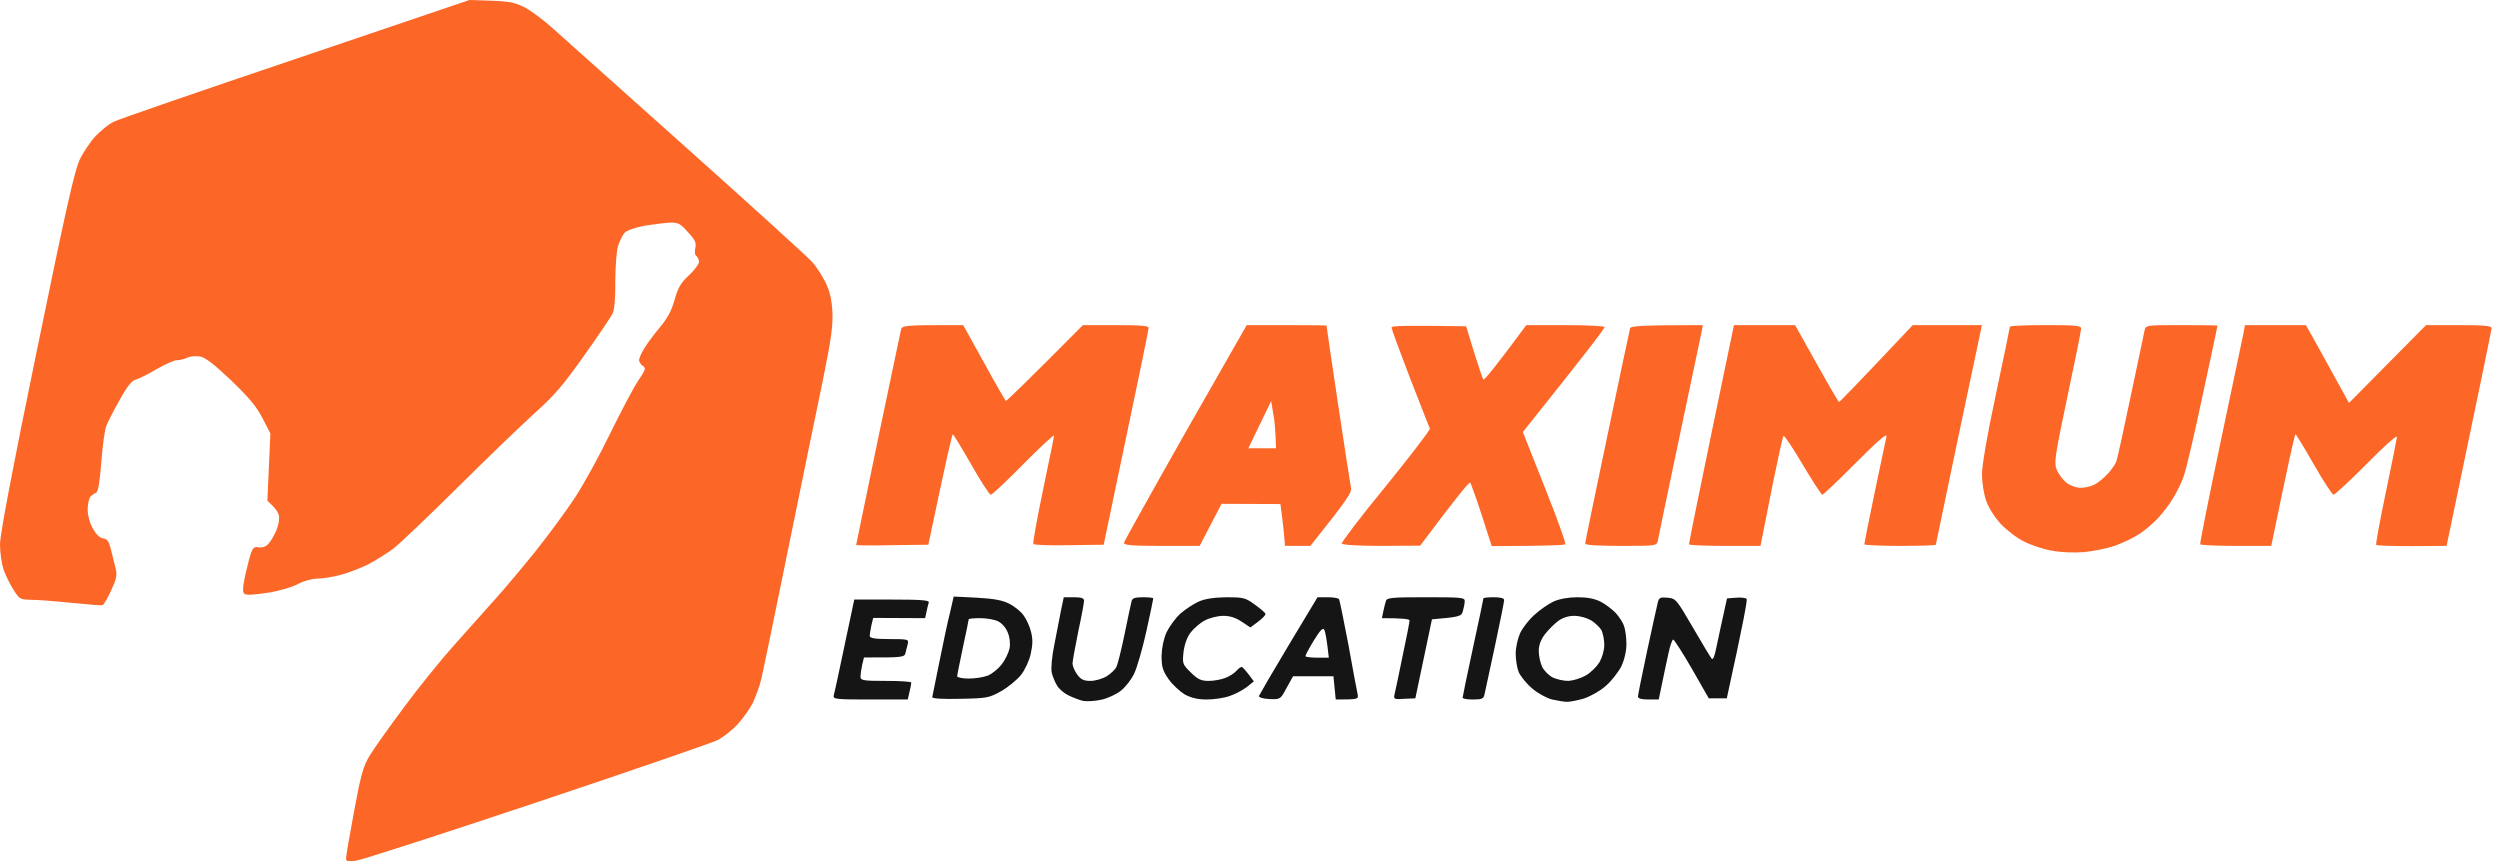
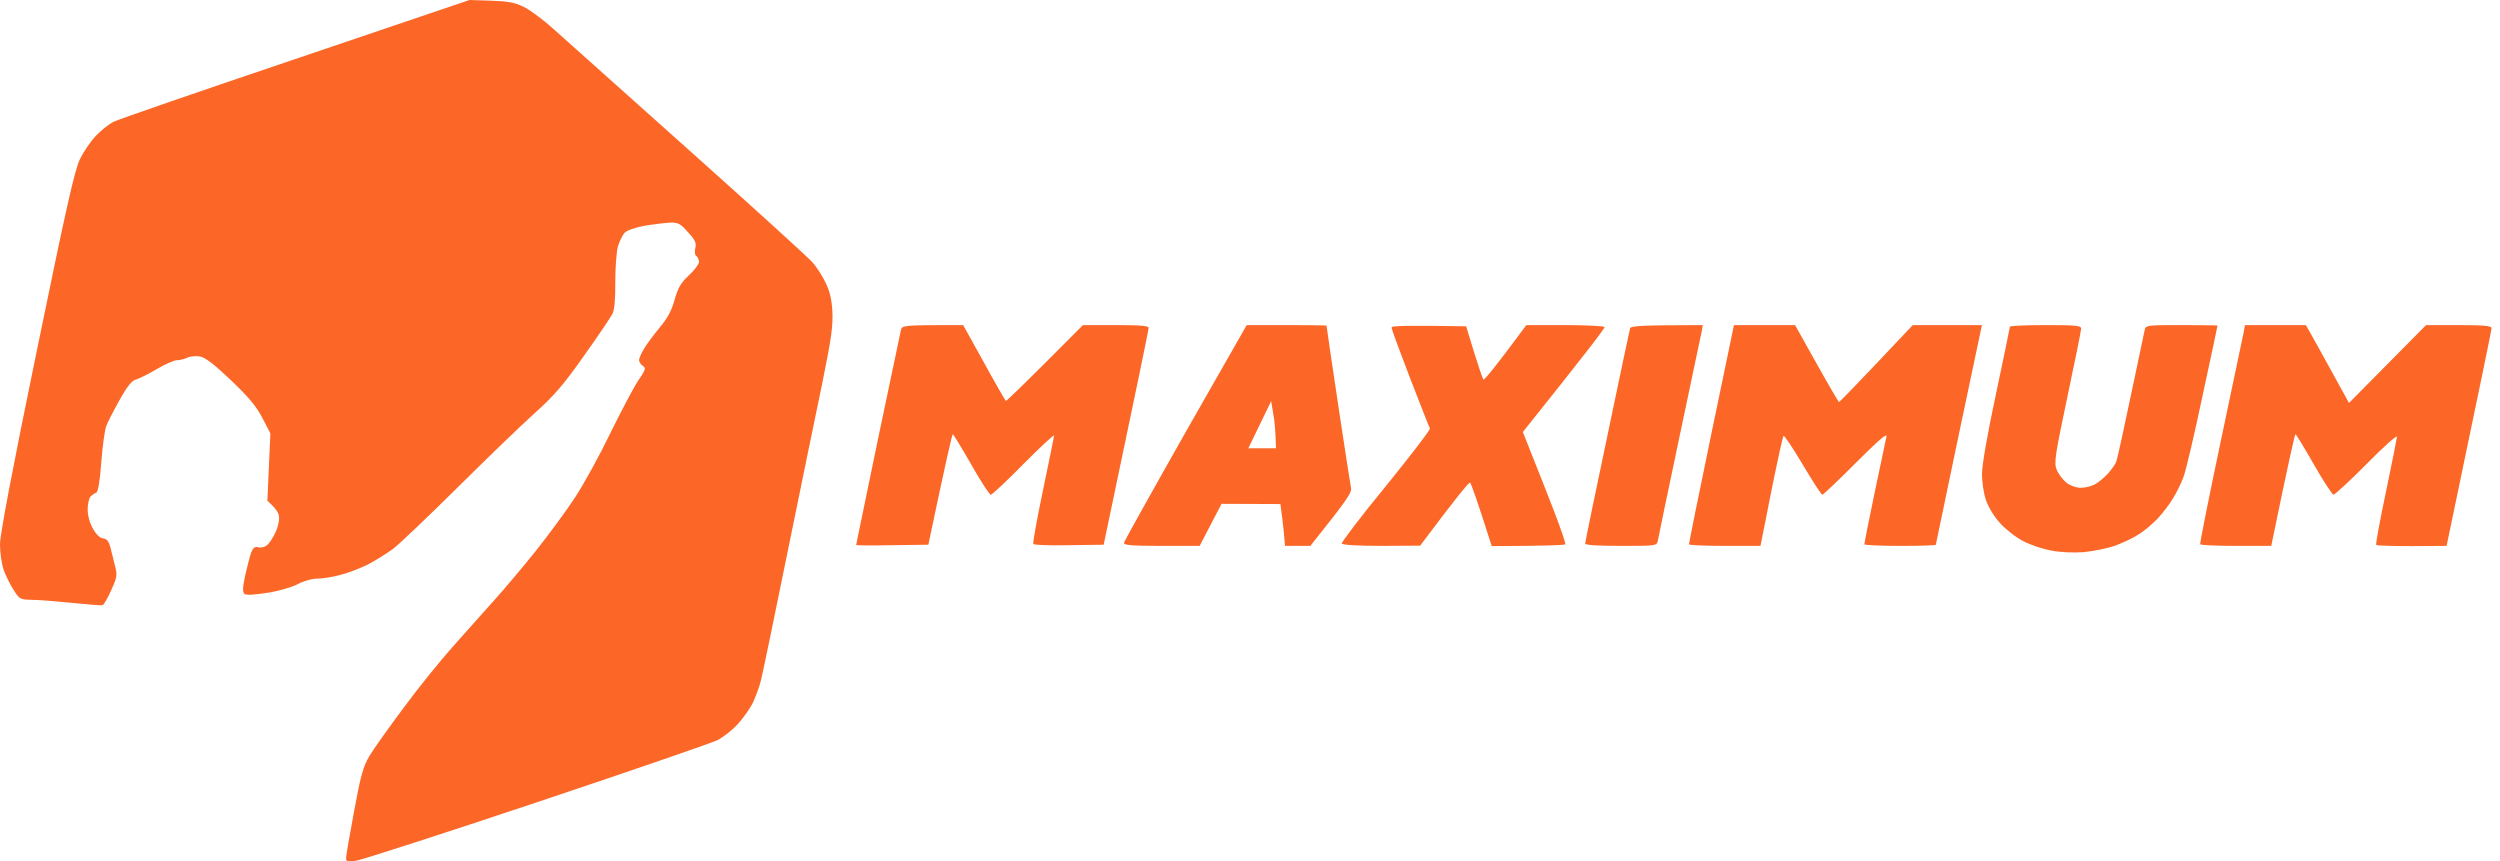
<svg xmlns="http://www.w3.org/2000/svg" width="119" height="41" viewBox="0 0 119 41" fill="none">
  <path fill-rule="evenodd" clip-rule="evenodd" d="M22.347 0L23.39 0.033C24.258 0.066 24.521 0.122 24.983 0.354C25.29 0.52 25.883 0.962 26.3 1.338C26.718 1.715 29.617 4.303 32.724 7.08C35.832 9.856 38.523 12.301 38.698 12.511C38.874 12.721 39.138 13.13 39.291 13.44C39.489 13.838 39.588 14.226 39.621 14.823C39.654 15.509 39.577 16.084 39.16 18.141C38.874 19.513 38.127 23.141 37.501 26.216C36.876 29.292 36.304 32.057 36.228 32.356C36.162 32.654 35.975 33.141 35.843 33.44C35.7 33.727 35.371 34.192 35.118 34.468C34.855 34.756 34.427 35.088 34.152 35.232C33.878 35.364 30.001 36.703 25.532 38.196C21.062 39.69 17.197 40.94 16.933 40.973C16.538 41.028 16.472 41.006 16.472 40.84C16.472 40.741 16.648 39.734 16.856 38.606C17.175 36.869 17.296 36.471 17.592 35.973C17.79 35.641 18.526 34.612 19.217 33.683C19.909 32.743 20.974 31.427 21.578 30.752C22.182 30.077 23.061 29.093 23.533 28.561C24.016 28.031 24.895 26.98 25.51 26.216C26.114 25.453 26.959 24.314 27.377 23.672C27.794 23.031 28.552 21.659 29.046 20.63C29.551 19.602 30.144 18.473 30.363 18.141C30.726 17.61 30.759 17.522 30.605 17.422C30.506 17.356 30.429 17.234 30.418 17.146C30.418 17.057 30.528 16.803 30.66 16.593C30.781 16.383 31.121 15.929 31.396 15.597C31.769 15.155 31.967 14.79 32.11 14.27C32.274 13.694 32.406 13.462 32.79 13.108C33.054 12.865 33.263 12.577 33.274 12.467C33.274 12.367 33.219 12.245 33.153 12.19C33.076 12.146 33.054 11.991 33.098 11.803C33.153 11.56 33.087 11.416 32.746 11.051C32.395 10.652 32.285 10.586 31.901 10.597C31.659 10.608 31.121 10.675 30.693 10.741C30.232 10.829 29.847 10.962 29.727 11.084C29.628 11.194 29.485 11.493 29.408 11.748C29.342 12.013 29.287 12.765 29.287 13.44C29.298 14.226 29.243 14.756 29.156 14.933C29.079 15.088 28.475 15.984 27.805 16.924C26.817 18.329 26.377 18.838 25.4 19.712C24.752 20.298 23.105 21.891 21.743 23.241C20.381 24.59 19.02 25.885 18.723 26.117C18.416 26.338 17.878 26.681 17.515 26.869C17.153 27.046 16.56 27.278 16.198 27.367C15.835 27.466 15.341 27.544 15.099 27.544C14.847 27.544 14.451 27.654 14.166 27.809C13.892 27.953 13.244 28.141 12.716 28.219C12.069 28.318 11.717 28.34 11.629 28.263C11.541 28.185 11.552 27.942 11.673 27.378C11.772 26.958 11.893 26.471 11.959 26.294C12.047 26.073 12.134 26.006 12.299 26.05C12.42 26.084 12.596 26.039 12.694 25.962C12.793 25.896 12.969 25.641 13.079 25.409C13.2 25.188 13.287 24.856 13.287 24.668C13.287 24.447 13.189 24.247 12.727 23.838L12.87 20.63L12.497 19.911C12.222 19.369 11.86 18.927 11.003 18.108C10.213 17.356 9.773 17.013 9.521 16.969C9.334 16.936 9.06 16.958 8.917 17.024C8.785 17.09 8.565 17.146 8.423 17.146C8.291 17.146 7.863 17.334 7.467 17.566C7.072 17.798 6.633 18.02 6.479 18.064C6.281 18.108 6.062 18.374 5.688 19.048C5.403 19.557 5.117 20.11 5.051 20.298C4.986 20.486 4.876 21.25 4.821 22.013C4.755 22.92 4.667 23.418 4.579 23.451C4.513 23.473 4.382 23.562 4.305 23.639C4.239 23.716 4.173 23.993 4.173 24.247C4.173 24.535 4.272 24.9 4.426 25.166C4.579 25.442 4.766 25.619 4.92 25.63C5.095 25.652 5.183 25.774 5.26 26.073C5.315 26.305 5.414 26.703 5.48 26.958C5.59 27.378 5.568 27.5 5.293 28.097C5.128 28.462 4.942 28.783 4.887 28.805C4.821 28.827 4.162 28.772 3.404 28.694C2.647 28.617 1.779 28.55 1.482 28.55C0.955 28.539 0.922 28.517 0.637 28.064C0.472 27.809 0.264 27.378 0.165 27.101C0.077 26.825 0 26.294 0 25.907C0 25.453 0.593 22.312 1.746 16.725C3.152 9.878 3.547 8.119 3.8 7.588C3.975 7.223 4.316 6.726 4.557 6.471C4.799 6.217 5.172 5.918 5.381 5.807C5.59 5.697 9.499 4.347 14.056 2.81L22.347 0ZM106.86 15.475H109.759L109.935 15.785C110.033 15.951 110.495 16.781 111.812 19.181L115.48 15.475H117.04C118.215 15.475 118.599 15.509 118.599 15.619C118.599 15.697 118.116 18.053 116.458 25.984L114.81 25.995C113.899 25.995 113.141 25.973 113.108 25.94C113.075 25.907 113.284 24.778 113.569 23.418C113.855 22.068 114.086 20.885 114.097 20.785C114.097 20.697 113.438 21.283 112.647 22.09C111.845 22.898 111.132 23.55 111.077 23.55C111.022 23.55 110.594 22.909 110.143 22.113C109.693 21.327 109.298 20.674 109.265 20.674C109.232 20.674 108.957 21.869 108.112 25.984H106.432C105.52 25.984 104.74 25.951 104.729 25.907C104.708 25.863 105.147 23.661 105.707 21.006C106.267 18.363 106.75 16.04 106.794 15.841L106.86 15.475ZM45.847 15.475L46.836 17.256C47.374 18.241 47.846 19.059 47.879 19.082C47.912 19.093 48.746 18.296 51.547 15.475H53.117C54.303 15.475 54.687 15.509 54.676 15.608C54.676 15.686 54.193 18.042 52.535 25.929L50.888 25.951C49.987 25.973 49.219 25.94 49.186 25.896C49.153 25.851 49.361 24.701 49.647 23.329C49.932 21.958 50.174 20.785 50.174 20.73C50.185 20.663 49.526 21.272 48.724 22.079C47.934 22.887 47.22 23.55 47.165 23.55C47.099 23.55 46.682 22.909 46.232 22.113C45.781 21.327 45.386 20.674 45.353 20.674C45.32 20.674 45.046 21.847 44.189 25.929L42.465 25.951C41.521 25.973 40.741 25.962 40.752 25.94C40.752 25.918 41.224 23.672 41.784 20.94C42.355 18.208 42.849 15.863 42.882 15.719C42.937 15.475 42.981 15.475 45.847 15.475ZM59.343 15.475H61.243C62.286 15.475 63.143 15.486 63.143 15.498C63.143 15.52 63.385 17.201 63.692 19.236C63.999 21.272 64.274 23.064 64.307 23.219C64.351 23.44 64.186 23.716 62.374 25.984H61.166L61.111 25.343C61.078 25 61.024 24.546 60.947 23.993L58.146 23.982L57.103 25.984H55.291C53.82 25.984 53.479 25.951 53.501 25.829C53.523 25.752 54.841 23.385 56.433 20.575L59.343 15.475ZM59.42 21.338H60.738C60.716 20.52 60.672 20.022 60.606 19.69L60.507 19.093L59.42 21.338ZM69.787 15.531L70.16 16.747C70.369 17.422 70.566 18.009 70.61 18.064C70.643 18.108 71.126 17.544 72.653 15.475H74.498C75.508 15.475 76.354 15.52 76.376 15.564C76.409 15.608 75.541 16.747 72.488 20.564L72.938 21.703C73.191 22.323 73.652 23.506 73.971 24.325C74.289 25.154 74.531 25.863 74.509 25.907C74.487 25.951 73.696 25.984 71.006 25.995L70.533 24.524C70.27 23.716 70.017 23.02 69.984 22.975C69.941 22.92 69.391 23.584 67.601 25.973L65.767 25.984C64.647 25.984 63.901 25.94 63.868 25.873C63.846 25.818 64.779 24.579 65.965 23.141C67.14 21.692 68.085 20.464 68.063 20.398C68.03 20.343 67.612 19.259 67.118 17.997C66.635 16.736 66.229 15.652 66.24 15.586C66.24 15.509 66.855 15.486 69.787 15.531ZM81.054 15.475L81.01 15.73C80.977 15.863 80.504 18.119 79.956 20.73C79.406 23.351 78.934 25.597 78.912 25.741C78.857 25.984 78.835 25.984 77.155 25.984C76.101 25.984 75.453 25.951 75.453 25.873C75.453 25.818 75.925 23.517 76.507 20.763C77.078 18.009 77.573 15.697 77.594 15.619C77.638 15.52 78.089 15.475 81.054 15.475ZM82.536 15.475H85.446L86.467 17.301C87.028 18.307 87.511 19.126 87.533 19.137C87.566 19.137 88.367 18.318 91.047 15.475H94.341L94.286 15.73C94.253 15.863 93.759 18.208 93.188 20.929C92.617 23.65 92.145 25.907 92.145 25.929C92.145 25.962 91.387 25.984 90.443 25.984C89.509 25.984 88.741 25.951 88.741 25.907C88.741 25.863 88.96 24.756 89.235 23.44C89.509 22.135 89.762 20.94 89.795 20.785C89.839 20.586 89.432 20.94 88.334 22.035C87.511 22.865 86.786 23.55 86.742 23.55C86.698 23.55 86.281 22.909 85.809 22.113C85.336 21.316 84.93 20.708 84.897 20.752C84.853 20.807 84.644 21.77 84.414 22.887C84.194 24.015 83.964 25.177 83.799 25.984H82.097C81.163 25.984 80.395 25.951 80.395 25.907C80.395 25.863 80.867 23.495 81.46 20.652L82.536 15.475ZM97.361 15.475C98.811 15.475 99.063 15.498 99.063 15.641C99.063 15.73 98.767 17.201 98.404 18.905C97.811 21.725 97.767 22.035 97.899 22.356C97.976 22.555 98.185 22.831 98.36 22.975C98.547 23.119 98.832 23.219 99.041 23.219C99.239 23.219 99.535 23.152 99.7 23.064C99.865 22.986 100.15 22.743 100.337 22.544C100.524 22.334 100.71 22.068 100.743 21.947C100.787 21.825 101.095 20.431 101.424 18.849C101.754 17.267 102.061 15.863 102.083 15.719C102.138 15.475 102.171 15.475 103.84 15.475C104.784 15.475 105.553 15.486 105.553 15.498C105.553 15.52 105.235 17.024 104.839 18.849C104.455 20.674 104.049 22.411 103.928 22.721C103.818 23.02 103.587 23.484 103.423 23.739C103.269 24.004 102.951 24.413 102.72 24.668C102.489 24.911 102.083 25.265 101.808 25.431C101.545 25.608 101.018 25.851 100.655 25.984C100.293 26.106 99.634 26.239 99.173 26.283C98.679 26.316 98.075 26.294 97.635 26.205C97.251 26.139 96.658 25.94 96.34 25.774C96.01 25.619 95.516 25.232 95.231 24.933C94.934 24.613 94.649 24.148 94.539 23.827C94.429 23.517 94.341 22.953 94.341 22.555C94.352 22.101 94.594 20.686 95.011 18.739C95.373 17.035 95.67 15.597 95.67 15.553C95.67 15.509 96.428 15.475 97.361 15.475Z" fill="#FC6727" />
-   <path fill-rule="evenodd" clip-rule="evenodd" d="M45.396 28.395L46.505 28.451C47.307 28.495 47.724 28.573 48.043 28.738C48.285 28.86 48.592 29.104 48.713 29.28C48.844 29.446 49.009 29.8 49.075 30.066C49.163 30.409 49.163 30.674 49.064 31.117C48.998 31.438 48.79 31.88 48.603 32.123C48.416 32.356 47.988 32.71 47.658 32.898C47.087 33.218 46.978 33.241 45.715 33.263C44.891 33.285 44.364 33.252 44.375 33.185C44.386 33.13 44.54 32.367 44.715 31.504C44.891 30.63 45.111 29.579 45.221 29.159L45.396 28.395ZM45.836 30.807C45.693 31.504 45.561 32.123 45.561 32.19C45.561 32.245 45.814 32.3 46.11 32.3C46.418 32.3 46.824 32.234 47.022 32.157C47.219 32.079 47.516 31.836 47.681 31.625C47.845 31.415 48.01 31.073 48.054 30.862C48.098 30.619 48.065 30.331 47.966 30.099C47.889 29.889 47.681 29.657 47.516 29.579C47.351 29.491 46.967 29.424 46.659 29.424C46.363 29.424 46.11 29.446 46.11 29.48C46.11 29.513 45.989 30.11 45.836 30.807ZM50.635 28.429H51.118C51.48 28.429 51.601 28.473 51.601 28.595C51.601 28.683 51.48 29.347 51.326 30.055C51.184 30.774 51.052 31.46 51.052 31.581C51.052 31.703 51.151 31.935 51.271 32.101C51.447 32.345 51.579 32.411 51.908 32.411C52.128 32.411 52.479 32.311 52.677 32.19C52.875 32.068 53.083 31.869 53.138 31.747C53.204 31.625 53.38 30.918 53.534 30.165C53.687 29.424 53.83 28.727 53.863 28.617C53.896 28.473 54.028 28.429 54.401 28.429C54.676 28.429 54.895 28.451 54.895 28.484C54.895 28.517 54.752 29.225 54.566 30.055C54.379 30.895 54.116 31.802 53.984 32.068C53.852 32.345 53.578 32.699 53.358 32.876C53.149 33.041 52.732 33.241 52.425 33.307C52.128 33.373 51.733 33.395 51.546 33.362C51.37 33.318 51.052 33.196 50.854 33.097C50.645 32.997 50.404 32.787 50.316 32.632C50.217 32.477 50.107 32.201 50.063 32.024C50.02 31.825 50.063 31.272 50.195 30.641C50.305 30.066 50.448 29.325 50.514 29.004L50.635 28.429ZM58.365 28.429C59.167 28.429 59.277 28.451 59.705 28.761C59.969 28.949 60.199 29.148 60.232 29.203C60.265 29.269 60.111 29.446 59.518 29.867L59.101 29.59C58.816 29.402 58.552 29.314 58.223 29.314C57.97 29.314 57.575 29.413 57.344 29.535C57.114 29.657 56.817 29.922 56.663 30.121C56.499 30.342 56.378 30.685 56.334 31.05C56.279 31.592 56.29 31.625 56.685 32.013C57.026 32.345 57.179 32.411 57.542 32.411C57.783 32.411 58.135 32.345 58.332 32.267C58.53 32.19 58.772 32.035 58.86 31.924C58.947 31.825 59.057 31.747 59.101 31.747C59.145 31.747 59.299 31.902 59.683 32.433L59.354 32.699C59.167 32.842 58.805 33.041 58.53 33.13C58.256 33.23 57.761 33.296 57.432 33.296C57.015 33.296 56.696 33.218 56.389 33.053C56.158 32.909 55.807 32.588 55.62 32.322C55.346 31.924 55.291 31.747 55.291 31.216C55.302 30.818 55.389 30.409 55.532 30.088C55.664 29.823 55.95 29.424 56.18 29.214C56.422 29.004 56.806 28.75 57.048 28.639C57.344 28.506 57.761 28.44 58.365 28.429ZM62.714 28.429H63.197C63.472 28.429 63.713 28.473 63.735 28.517C63.768 28.561 63.966 29.546 64.186 30.696C64.394 31.858 64.592 32.92 64.625 33.053C64.669 33.285 64.636 33.296 63.581 33.296L63.472 32.19H61.55L61.242 32.743C60.946 33.296 60.946 33.296 60.419 33.274C60.133 33.263 59.914 33.196 59.925 33.13C59.947 33.075 60.573 31.991 61.33 30.73L62.714 28.429ZM62.143 31.238C62.143 31.272 62.407 31.305 62.703 31.305H63.252C63.153 30.409 63.087 30.066 63.032 29.977C62.978 29.856 62.846 29.988 62.538 30.486C62.308 30.862 62.132 31.194 62.143 31.238ZM67.875 28.429C69.577 28.429 69.731 28.44 69.72 28.617C69.72 28.727 69.676 28.938 69.632 29.092C69.566 29.336 69.49 29.369 68.161 29.48L67.37 33.241L66.854 33.263C66.36 33.296 66.327 33.285 66.382 33.041C66.415 32.909 66.59 32.09 66.766 31.216C66.953 30.353 67.096 29.59 67.096 29.535C67.096 29.468 66.799 29.424 65.778 29.424L65.844 29.114C65.877 28.949 65.932 28.727 65.965 28.617C66.008 28.451 66.195 28.429 67.875 28.429ZM71.104 28.429C71.422 28.429 71.598 28.473 71.598 28.561C71.598 28.639 71.4 29.623 71.159 30.752C70.917 31.88 70.698 32.909 70.665 33.041C70.621 33.263 70.544 33.296 70.115 33.296C69.841 33.296 69.621 33.263 69.621 33.207C69.621 33.163 69.841 32.101 70.115 30.829C70.39 29.568 70.61 28.517 70.61 28.484C70.61 28.451 70.829 28.429 71.104 28.429ZM75.09 28.429C75.551 28.429 75.903 28.495 76.188 28.639C76.408 28.75 76.726 28.993 76.891 29.159C77.056 29.336 77.242 29.612 77.297 29.778C77.363 29.955 77.418 30.331 77.418 30.641C77.418 30.984 77.33 31.382 77.177 31.714C77.034 31.991 76.704 32.422 76.43 32.654C76.155 32.898 75.694 33.152 75.386 33.252C75.09 33.34 74.728 33.407 74.596 33.407C74.453 33.407 74.135 33.351 73.882 33.296C73.618 33.23 73.19 32.997 72.927 32.765C72.663 32.544 72.378 32.19 72.29 31.991C72.213 31.802 72.147 31.404 72.147 31.106C72.147 30.818 72.246 30.387 72.356 30.143C72.466 29.9 72.773 29.502 73.037 29.269C73.3 29.026 73.717 28.738 73.959 28.628C74.234 28.506 74.673 28.429 75.09 28.429ZM73.531 30.199C73.333 30.464 73.245 30.718 73.245 30.995C73.245 31.227 73.322 31.559 73.41 31.747C73.498 31.924 73.728 32.157 73.904 32.245C74.091 32.334 74.42 32.411 74.651 32.411C74.87 32.4 75.244 32.289 75.474 32.157C75.716 32.024 76.001 31.736 76.133 31.526C76.265 31.294 76.364 30.951 76.364 30.696C76.364 30.453 76.298 30.143 76.232 30C76.155 29.867 75.936 29.657 75.749 29.535C75.54 29.413 75.2 29.314 74.936 29.314C74.651 29.314 74.376 29.402 74.157 29.568C73.981 29.701 73.695 29.988 73.531 30.199ZM79.373 28.451C79.768 28.484 79.801 28.528 80.581 29.867C81.02 30.63 81.426 31.294 81.481 31.36C81.536 31.426 81.624 31.216 81.701 30.807C81.778 30.442 81.921 29.767 82.206 28.484L82.634 28.451C82.876 28.429 83.106 28.462 83.139 28.506C83.183 28.55 82.986 29.634 82.195 33.241H81.338L80.548 31.858C80.109 31.095 79.702 30.464 79.647 30.442C79.603 30.431 79.494 30.73 79.417 31.106C79.329 31.493 79.197 32.134 78.956 33.296H78.461C78.143 33.296 77.967 33.252 77.967 33.152C77.967 33.086 78.165 32.101 78.406 30.973C78.648 29.845 78.879 28.805 78.912 28.672C78.966 28.451 79.032 28.418 79.373 28.451ZM40.663 28.539H42.464C43.848 28.539 44.243 28.573 44.21 28.672C44.188 28.75 44.133 28.949 44.035 29.424L41.564 29.413L41.476 29.778C41.432 29.977 41.399 30.21 41.399 30.276C41.399 30.376 41.663 30.42 42.333 30.42C43.211 30.42 43.266 30.431 43.211 30.641C43.178 30.763 43.134 30.962 43.101 31.084C43.057 31.283 42.959 31.305 41.125 31.294L41.037 31.659C40.993 31.858 40.96 32.112 40.96 32.212C40.96 32.389 41.092 32.411 42.168 32.411C42.838 32.411 43.376 32.444 43.376 32.488C43.376 32.544 43.343 32.743 43.211 33.296H41.432C39.785 33.296 39.642 33.285 39.686 33.097C39.719 32.997 39.95 31.924 40.202 30.718L40.663 28.539Z" fill="#151515" />
</svg>